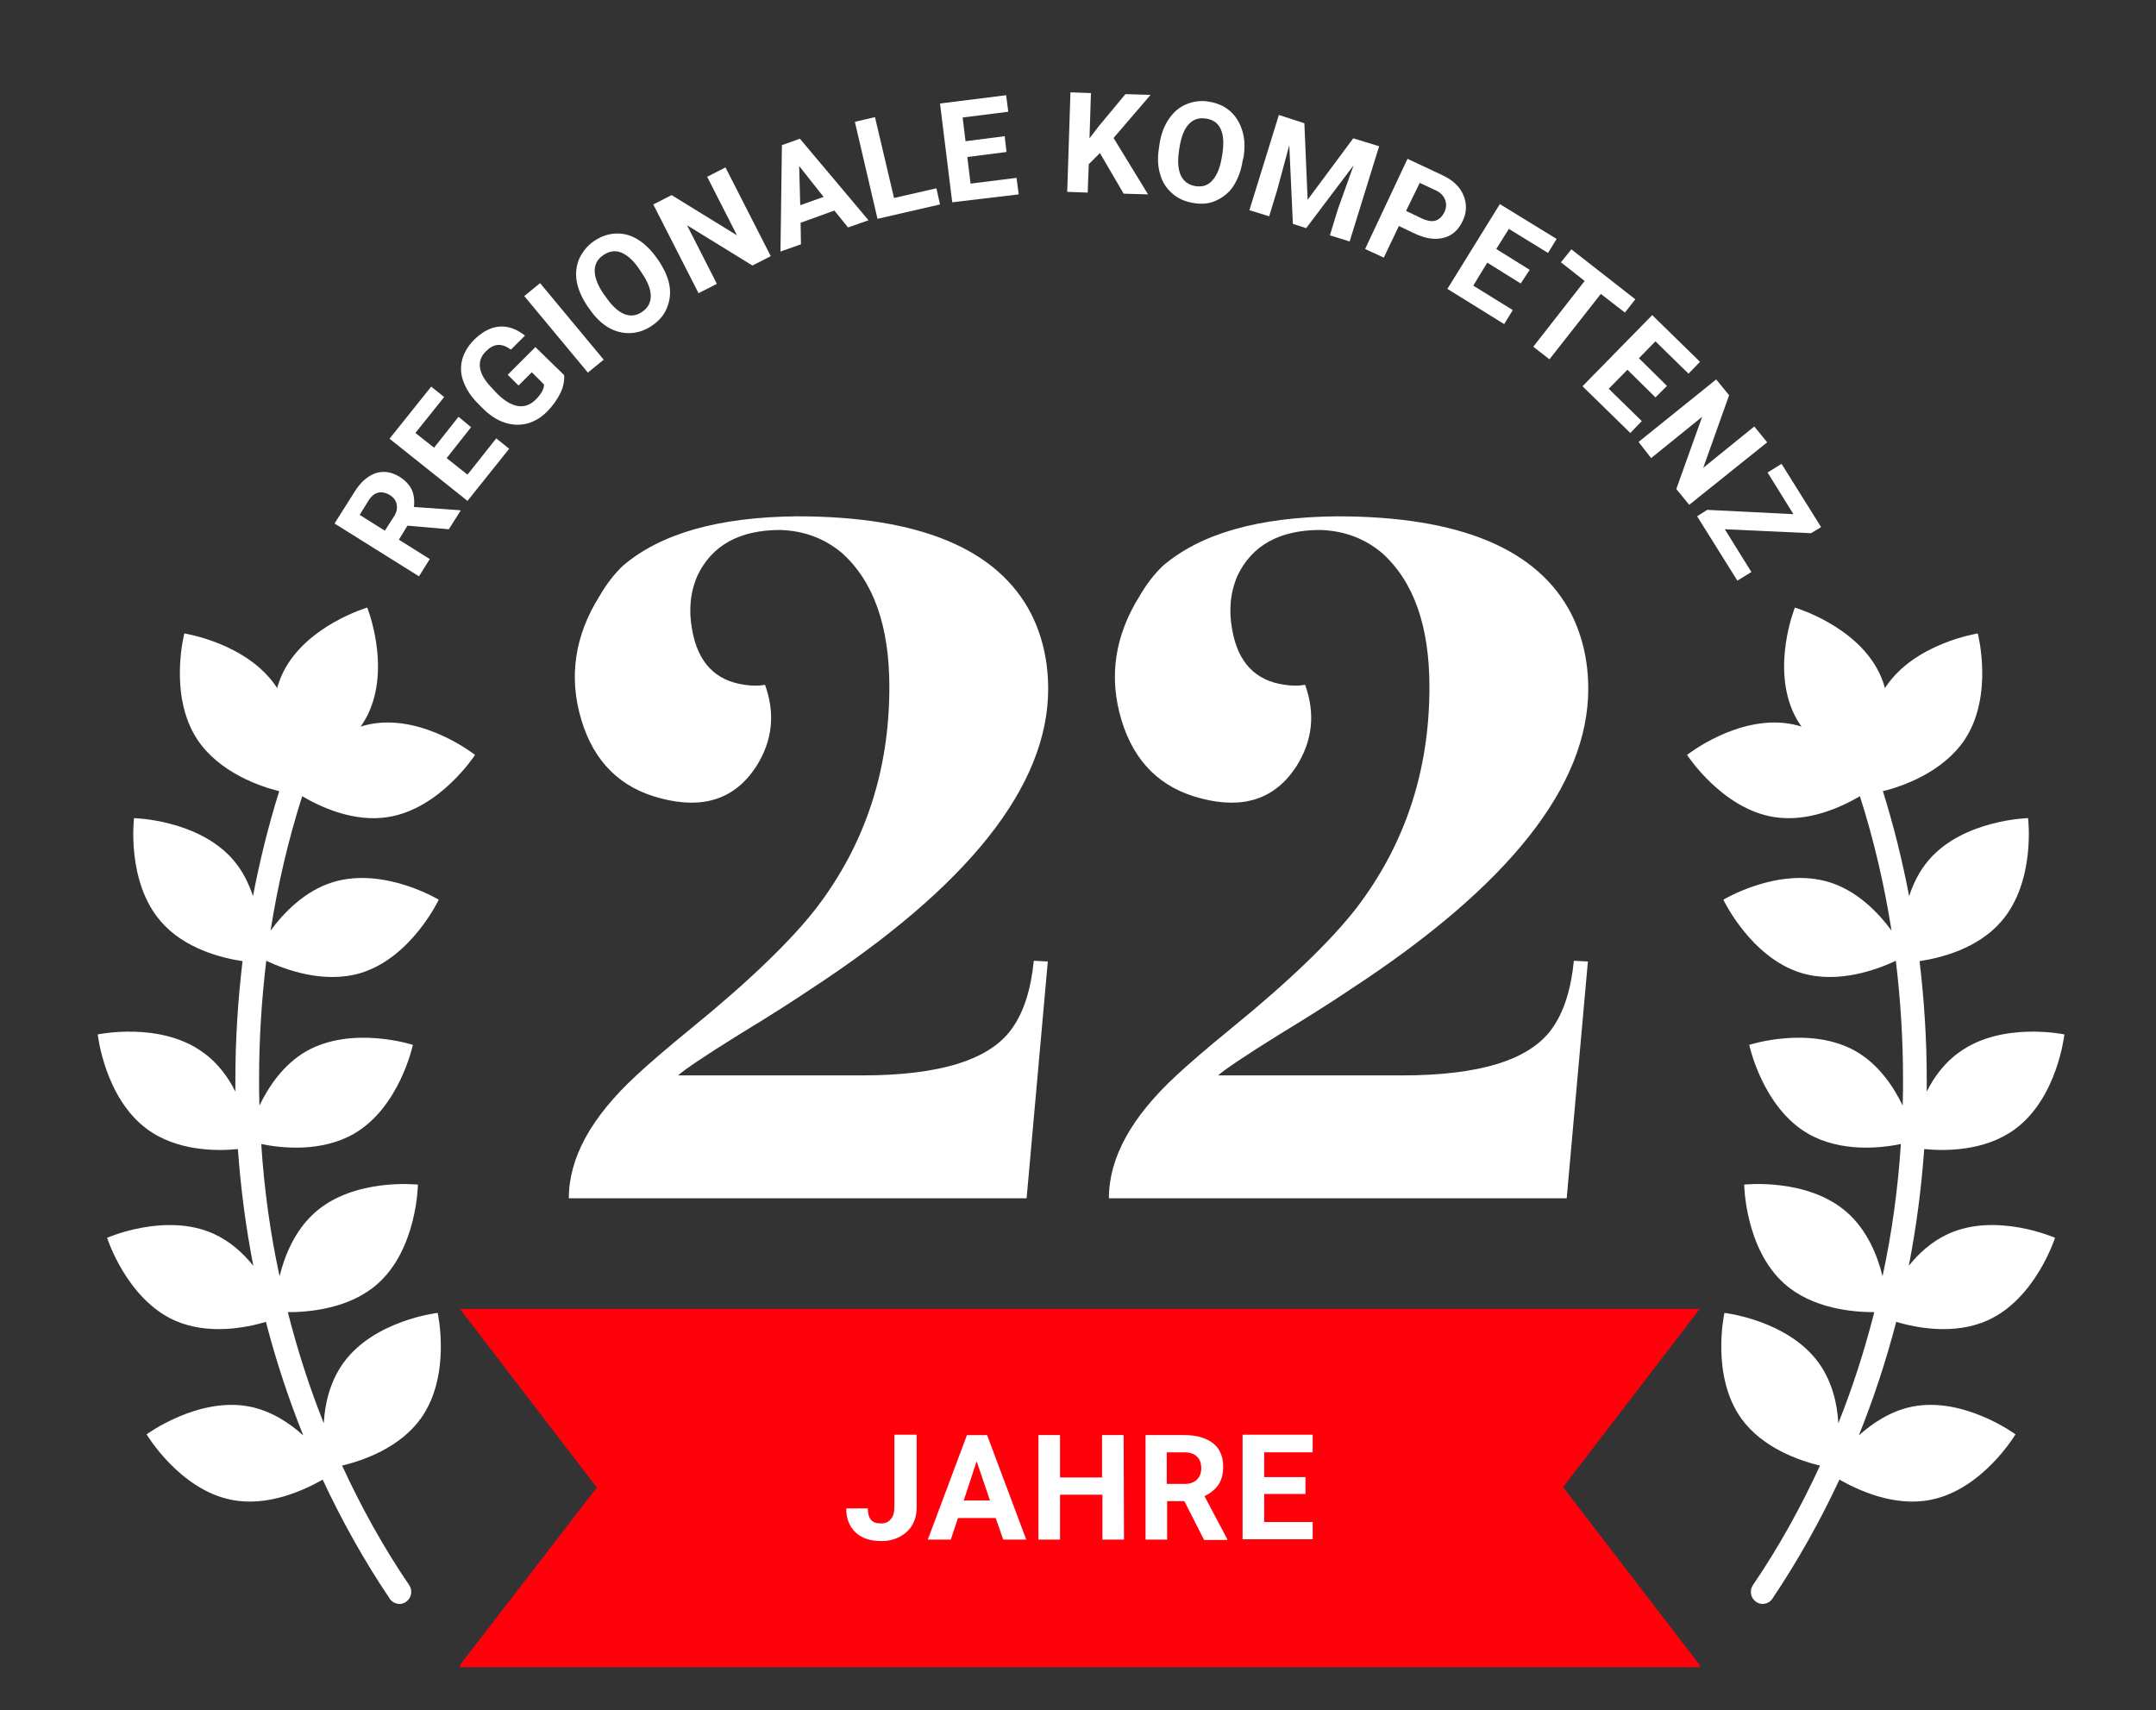
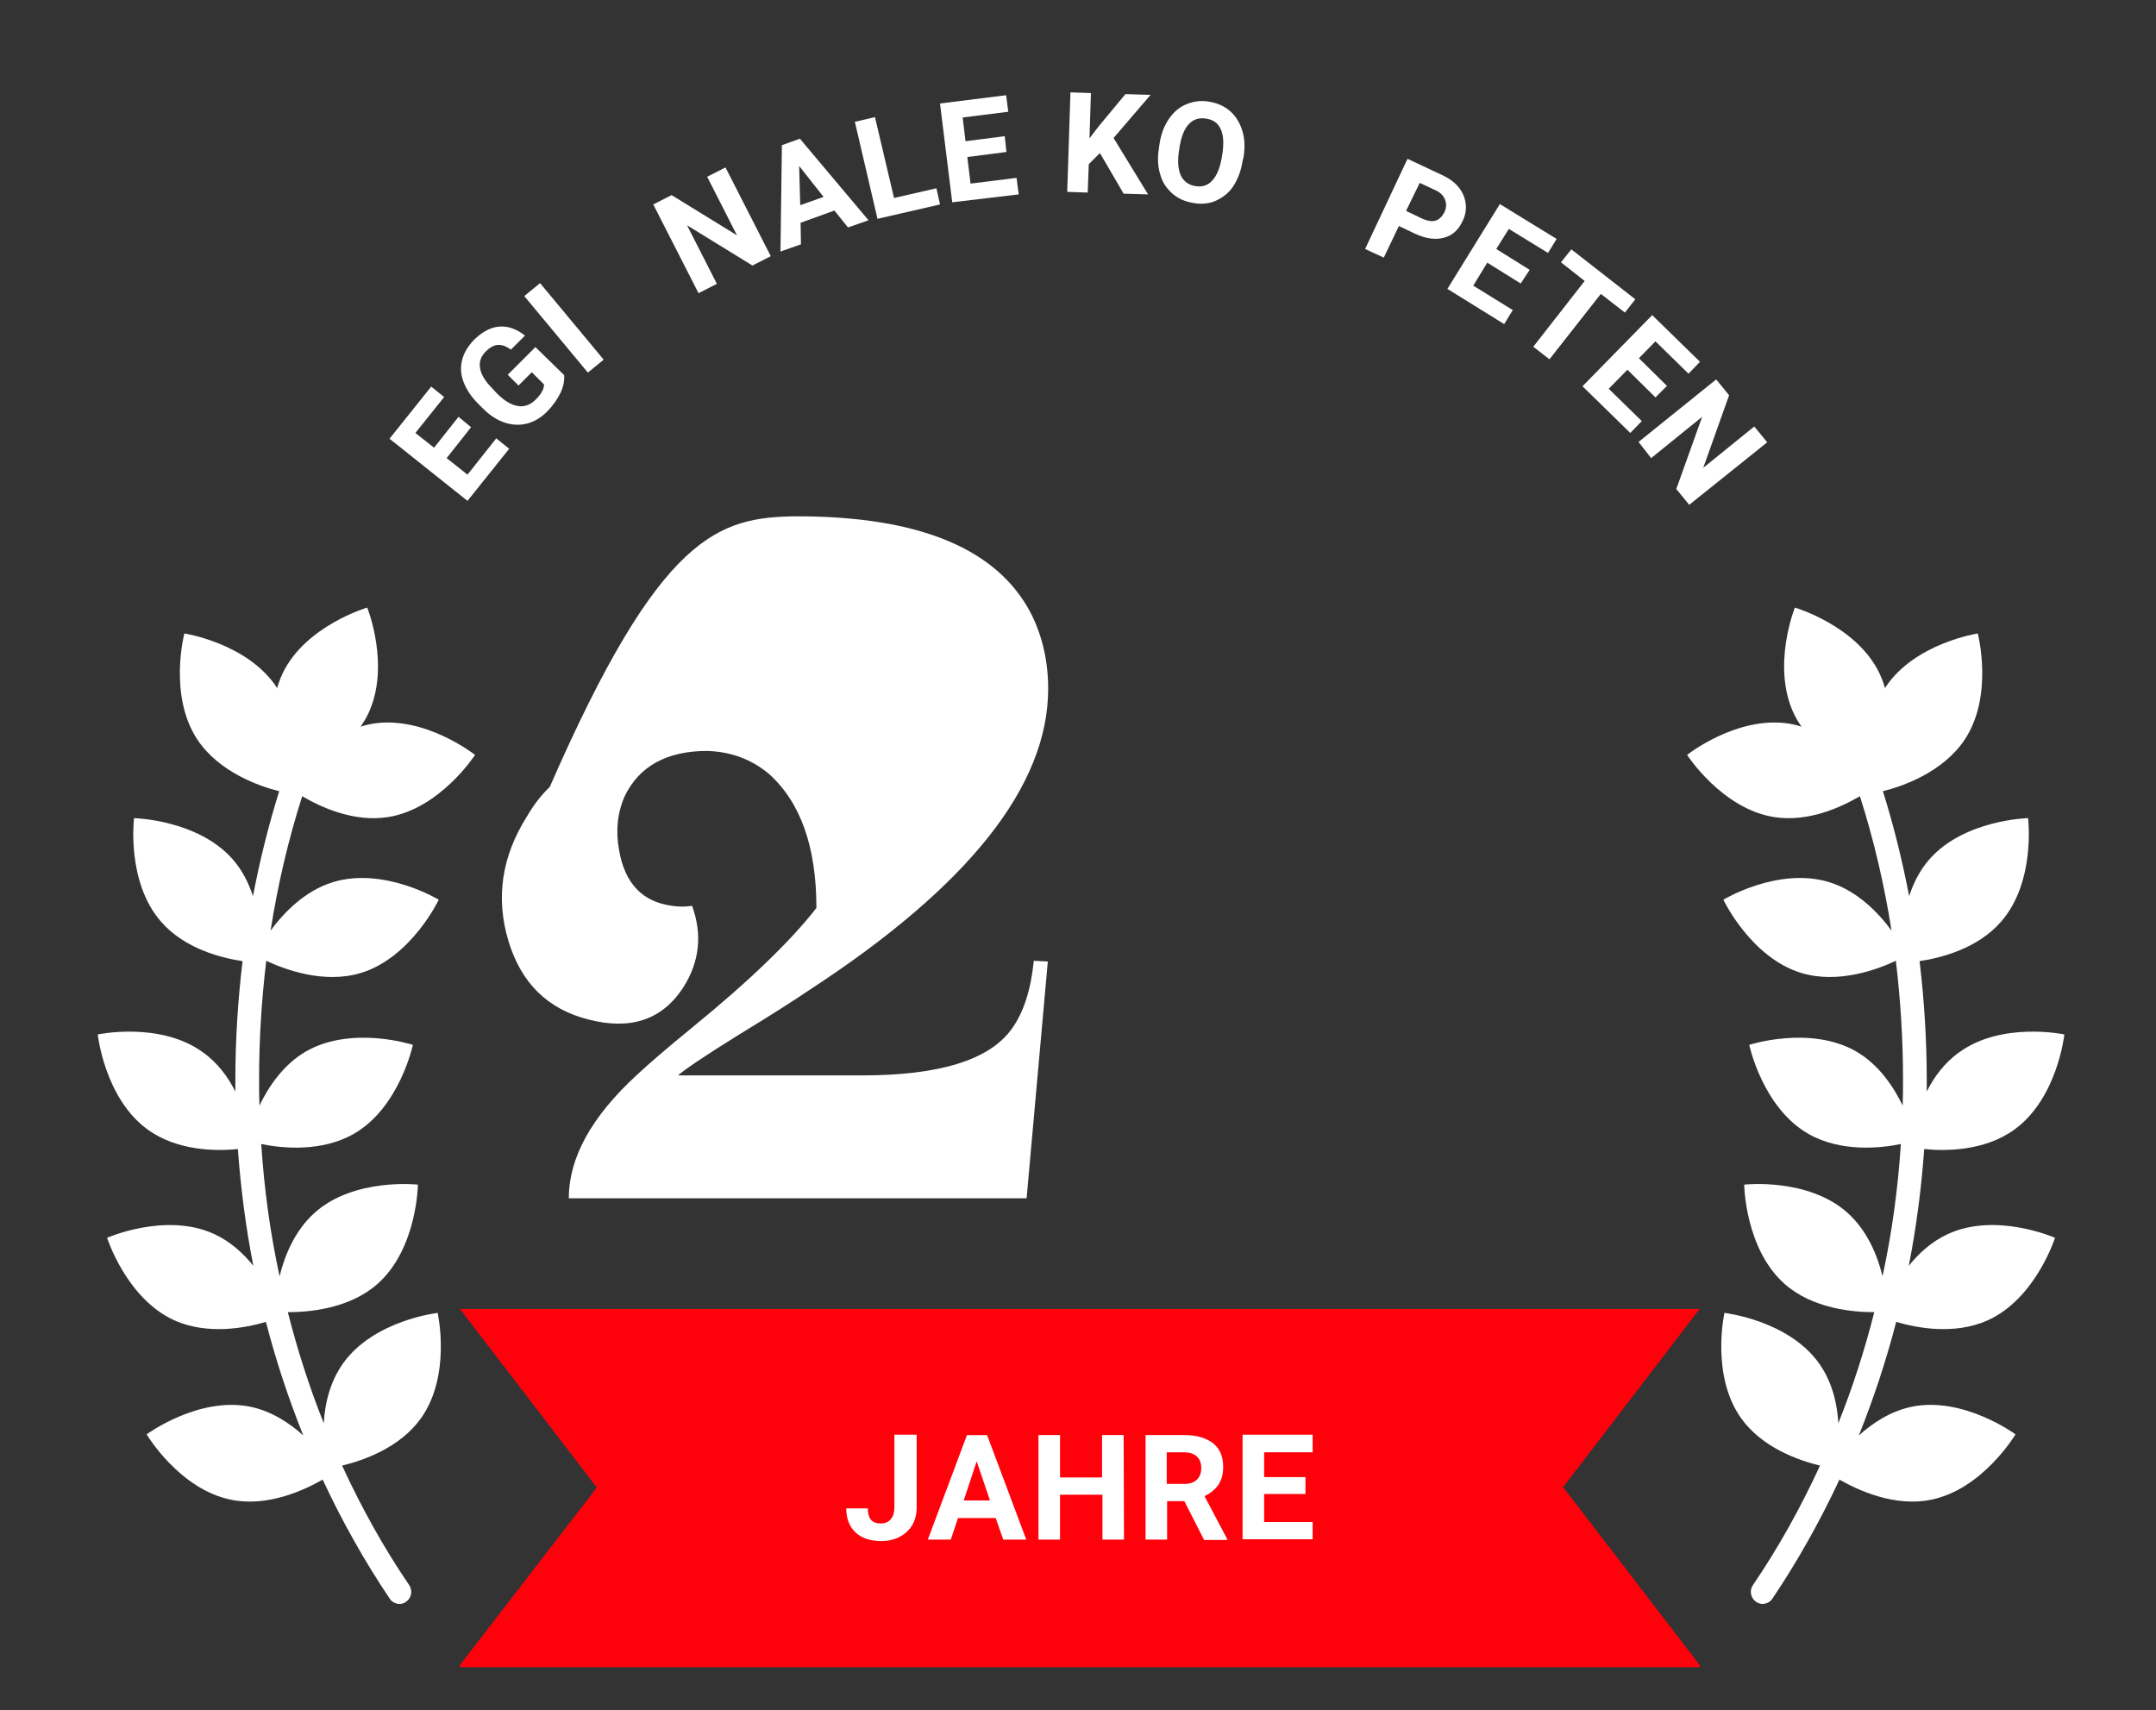
<svg xmlns="http://www.w3.org/2000/svg" version="1.1" id="Ebene_1" x="0px" y="0px" viewBox="0 0 600 476" style="enable-background:new 0 0 600 476;" xml:space="preserve">
  <rect x="0" y="0" width="600" height="476" fill="#333333" stroke="none" />
  <style type="text/css">
	.st0{fill:#FF010B;}
	.st1{fill:#FFFFFF;}
</style>
  <g id="XMLID_00000096778822288591531660000000581955023554304388_">
    <path id="XMLID_00000084501928586629152160000004801320636557435811_" class="st0" d="M473,364.3H128l38.1,49.7L128,463.4v0.6h345   v-0.6l-38-49.5L473,364.3z" />
  </g>
  <g id="XMLID_00000086692988418377419350000014873985192103483835_">
    <path id="XMLID_00000090267701846888191570000011780057721395160979_" class="st1" d="M103.8,201.4c-6.5,1.1-12.1,4.7-16.2,8.3   c-0.3-1-0.9-1.9-2-2.3c-1.5-0.6-3,0.1-3.8,1.3c-0.1-5.5-1.2-11.9-4.8-17.4c-8.1-12.3-25.7-15-25.7-15s-4.5,17.2,3.6,29.5   c6.1,9.2,17.5,13.1,22.8,14.4c-3,9.6-5.4,19.3-7.3,29.2c-1.2-3.6-2.9-7.1-5.6-10.2c-9.7-11.1-27.5-11.5-27.5-11.5   s-2.2,17.7,7.5,28.8c6.5,7.5,16.7,10.1,22.7,11c-1.3,10.9-2,21.9-2,33c0,1.1,0,2.2,0,3.3c-2-4-4.9-8-9-10.9   c-11.9-8.7-29.3-5-29.3-5s1.9,17.7,13.8,26.4c8.3,6.1,19.3,6.1,25.2,5.5c0.8,11,2.2,21.8,4.3,32.5c-2.8-3.5-6.4-6.8-11-8.9   c-13.4-6.1-29.7,1.1-29.7,1.1s5.4,17,18.8,23c9.2,4.1,19.7,2.1,25.4,0.4c2.8,10.8,6.3,21.4,10.4,31.6c-3.9-3.5-8.9-6.8-14.8-8   c-14.4-2.9-28.8,7.7-28.8,7.7s9.1,15.3,23.5,18.2c10.2,2.1,20.4-2.7,25.5-5.6c5.4,11.6,11.7,22.8,18.7,33.2   c0.6,0.9,1.7,1.4,2.7,1.4c0.6,0,1.3-0.2,1.8-0.6c1.5-1,1.9-3.1,0.9-4.6c-7.1-10.4-13.3-21.6-18.7-33.3c5.8-1.4,16-4.9,21.9-13.1   c8.6-12,4.7-29.4,4.7-29.4s-17.7,2-26.3,14c-3.7,5.2-5.1,11.3-5.4,16.7c-4-10-7.3-20.3-10-30.9c5.8,0,17.1-0.9,25-7.9   c11-9.8,11.2-27.6,11.2-27.6s-17.7-2-28.7,7.8c-5.6,5-8.4,12-9.8,17.7c-2.6-12-4.3-24.4-5.1-36.8c5.8,1.2,16.7,2.3,25.7-2.8   c12.8-7.3,16.5-24.8,16.5-24.8s-16.9-5.5-29.7,1.8c-6.4,3.7-10.5,9.9-13,15.1c-0.1-2.5-0.1-4.9-0.1-7.4c0-11.1,0.7-22.1,2-32.9   c5.1,2.4,16,6.5,26.3,3.4c14.1-4.3,21.7-20.4,21.7-20.4s-15.2-9.2-29.4-4.9c-7.9,2.4-13.8,8.6-17.4,13.5c2-12.7,4.9-25.2,8.8-37.4   c5.3,3.1,14.4,7.3,23.9,5.8c14.5-2.3,24.2-17.3,24.2-17.3S118.3,199.1,103.8,201.4z" />
    <path class="st1" d="M102.4,198.8c-2.9,5.9-8,10.2-12.6,13.1c0.6,0.4,1.2,1,1.5,1.7l-14.4-4.3c-1.2-6-1.8-14.5,1.8-22   c6.4-13.2,23.5-18.2,23.5-18.2S108.8,185.5,102.4,198.8z" />
    <path id="XMLID_00000129206812171304059490000011864790235095116162_" class="st1" d="M469.5,210.1c0,0,9.7,15,24.2,17.3   c9.5,1.5,18.6-2.7,23.9-5.8c3.9,12.2,6.8,24.7,8.8,37.4c-3.6-4.9-9.5-11.1-17.4-13.5c-14.2-4.3-29.4,4.9-29.4,4.9   s7.6,16.1,21.7,20.4c10.3,3.1,21.2-1,26.3-3.4c1.3,10.8,2,21.8,2,32.9c0,2.5,0,4.9-0.1,7.4c-2.5-5.2-6.6-11.4-13-15.1   c-12.8-7.3-29.7-1.8-29.7-1.8s3.7,17.5,16.5,24.8c9,5.1,19.9,4,25.7,2.8c-0.8,12.4-2.5,24.8-5.1,36.8c-1.4-5.7-4.2-12.7-9.8-17.7   c-11-9.8-28.7-7.8-28.7-7.8s0.2,17.8,11.2,27.6c7.9,7,19.2,7.9,25,7.9c-2.7,10.6-6,20.9-10,30.9c-0.3-5.4-1.7-11.5-5.4-16.7   c-8.6-12-26.3-14-26.3-14s-3.9,17.4,4.7,29.4c5.9,8.2,16.1,11.7,21.9,13.1c-5.4,11.7-11.6,22.9-18.7,33.3c-1,1.5-0.6,3.6,0.9,4.6   c0.5,0.4,1.2,0.6,1.8,0.6c1,0,2.1-0.5,2.7-1.4c7-10.4,13.3-21.6,18.7-33.2c5.1,2.9,15.3,7.7,25.5,5.6c14.4-2.9,23.5-18.2,23.5-18.2   s-14.4-10.6-28.8-7.7c-5.9,1.2-10.9,4.5-14.8,8c4.1-10.2,7.6-20.8,10.4-31.6c5.7,1.7,16.2,3.7,25.4-0.4c13.4-6,18.8-23,18.8-23   s-16.3-7.2-29.7-1.1c-4.6,2.1-8.2,5.4-11,8.9c2.1-10.7,3.5-21.5,4.3-32.5c5.9,0.6,16.9,0.6,25.2-5.5c11.9-8.7,13.8-26.4,13.8-26.4   s-17.4-3.7-29.3,5c-4.1,2.9-7,6.9-9,10.9c0-1.1,0-2.2,0-3.3c0-11.1-0.7-22.1-2-33c6-0.9,16.2-3.5,22.7-11   c9.7-11.1,7.5-28.8,7.5-28.8s-17.8,0.4-27.5,11.5c-2.7,3.1-4.4,6.6-5.6,10.2c-1.9-9.9-4.3-19.6-7.3-29.2   c5.3-1.3,16.7-5.2,22.8-14.4c8.1-12.3,3.6-29.5,3.6-29.5s-17.6,2.7-25.7,15c-3.6,5.5-4.7,11.9-4.8,17.4c-0.8-1.2-2.3-1.9-3.8-1.3   c-1.1,0.4-1.7,1.3-2,2.3c-4.1-3.6-9.7-7.2-16.2-8.3C483.4,199.1,469.5,210.1,469.5,210.1z" />
    <path class="st1" d="M499.3,198.8c2.9,5.9,8,10.2,12.6,13.1c-0.6,0.4-1.2,1-1.5,1.7l14.4-4.3c1.2-6,1.8-14.5-1.8-22   c-6.4-13.2-23.5-18.2-23.5-18.2S492.9,185.5,499.3,198.8z" />
  </g>
  <g>
-     <path class="st1" d="M221.8,143.7c34.2,0,55.9,9.1,65.2,27.2c3.1,6.2,4.7,13.2,4.7,20.8c0,27-22.1,54.9-66.4,83.8   c-4.6,3.1-11,7.2-19.4,12.3c-10,6.2-15.7,10.1-17.2,11.5h51.2c21.6,0,35.5-4.3,41.7-13c3.3-4.6,5.3-10.9,6.1-18.9l3.9,0.2   l-5.9,65.9h-45.8h-77.7h-3.9c0-11.3,6.3-22.7,18.9-34.3c3.1-2.9,8.3-7.4,15.4-13.2c16.2-13.2,27.7-24.4,34.6-33.3   c13.6-17.8,20.3-38.3,20.3-61.5c0-17-4.4-29.4-13.2-37.3c-4.9-4.1-10.6-6.2-17.2-6.4c-11.3,0-19,4.3-23,12.7c-2,4.6-2.5,9.6-1.5,15   c1.6,9.2,6.5,14.3,14.7,15.4c2,0.3,3.8,0.3,5.6,0c2.9,8,2.1,15.6-2.5,22.8c-5.9,9-14.7,11.9-26.5,8.8   c-11.3-2.9-18.6-10.2-22.1-21.8c-3.6-11.9-1.9-23.5,5.1-34.6c1.8-3.1,3.9-5.9,6.4-8.3C183.8,148.5,199.9,143.9,221.8,143.7z" />
+     <path class="st1" d="M221.8,143.7c34.2,0,55.9,9.1,65.2,27.2c3.1,6.2,4.7,13.2,4.7,20.8c0,27-22.1,54.9-66.4,83.8   c-4.6,3.1-11,7.2-19.4,12.3c-10,6.2-15.7,10.1-17.2,11.5h51.2c21.6,0,35.5-4.3,41.7-13c3.3-4.6,5.3-10.9,6.1-18.9l3.9,0.2   l-5.9,65.9h-45.8h-77.7h-3.9c0-11.3,6.3-22.7,18.9-34.3c3.1-2.9,8.3-7.4,15.4-13.2c16.2-13.2,27.7-24.4,34.6-33.3   c0-17-4.4-29.4-13.2-37.3c-4.9-4.1-10.6-6.2-17.2-6.4c-11.3,0-19,4.3-23,12.7c-2,4.6-2.5,9.6-1.5,15   c1.6,9.2,6.5,14.3,14.7,15.4c2,0.3,3.8,0.3,5.6,0c2.9,8,2.1,15.6-2.5,22.8c-5.9,9-14.7,11.9-26.5,8.8   c-11.3-2.9-18.6-10.2-22.1-21.8c-3.6-11.9-1.9-23.5,5.1-34.6c1.8-3.1,3.9-5.9,6.4-8.3C183.8,148.5,199.9,143.9,221.8,143.7z" />
  </g>
  <g>
-     <path class="st1" d="M113.4,146.3l-2.4,3.9l8.6,5.4l-3,4.8l-23.5-14.7l5.5-8.7c1.7-2.8,3.7-4.5,5.9-5.3c2.2-0.7,4.4-0.4,6.7,1   c1.6,1,2.7,2.2,3.4,3.6c0.6,1.4,0.8,3,0.6,4.8L128,142l0.2,0.1l-3.3,5.2L113.4,146.3z M107.1,147.7l2.5-3.9c0.8-1.2,1-2.3,0.8-3.4   c-0.2-1.1-0.8-1.9-1.9-2.6c-1.1-0.7-2.2-0.9-3.2-0.7s-2,1-2.8,2.3l-2.4,3.9L107.1,147.7z" />
    <path class="st1" d="M131.1,118.9l-6.8,8.6l5.8,4.6l8-10.1l3.6,2.9l-11.6,14.5l-21.7-17.3l11.6-14.5l3.6,2.9l-8,10l5.2,4.1l6.8-8.6   L131.1,118.9z" />
    <path class="st1" d="M157,104.4c0.1,1.6-0.2,3.3-1.1,5.1c-0.9,1.8-2.1,3.5-3.7,5.1c-1.7,1.7-3.6,2.8-5.6,3.3s-4.1,0.4-6.2-0.3   c-2.1-0.7-4.1-2-6-3.9l-1.3-1.3c-2-2-3.3-4-4.1-6.1s-0.9-4.1-0.4-6.1s1.6-3.8,3.2-5.5c2.3-2.3,4.7-3.6,7.1-3.8   c2.4-0.2,4.8,0.6,7.2,2.5l-3.9,3.9c-1.3-0.9-2.5-1.4-3.7-1.3c-1.1,0.1-2.2,0.7-3.3,1.8c-1.4,1.4-1.9,2.9-1.6,4.7   c0.3,1.8,1.5,3.7,3.5,5.7l1.2,1.3c2.1,2.1,4,3.2,5.8,3.5s3.5-0.3,5-1.8s2.3-2.9,2.3-4.2l-3.4-3.4l-3.7,3.7l-3-3l7.7-7.7L157,104.4z   " />
    <path class="st1" d="M168,100.1l-4.4,3.6l-17.7-21.3l4.4-3.6L168,100.1z" />
-     <path class="st1" d="M183.4,72.7c1.5,2.3,2.5,4.5,2.9,6.7s0.1,4.3-0.7,6.3s-2.2,3.6-4.1,4.9c-1.9,1.3-3.9,2-6,2.1s-4.2-0.4-6.1-1.5   s-3.7-2.8-5.2-5l-0.8-1.1c-1.5-2.3-2.5-4.5-2.9-6.8s-0.1-4.4,0.7-6.3c0.9-1.9,2.2-3.6,4.1-4.9c1.9-1.3,3.9-2,6-2.1s4.2,0.4,6.1,1.6   c2,1.2,3.7,2.9,5.3,5.1L183.4,72.7z M177.9,74.9c-1.6-2.4-3.3-3.9-5-4.6s-3.4-0.4-5,0.7s-2.4,2.5-2.4,4.4c0,1.8,0.8,3.9,2.4,6.3   l0.8,1.1c1.6,2.3,3.3,3.9,5,4.6s3.4,0.5,5-0.6s2.4-2.5,2.4-4.4s-0.8-3.9-2.4-6.3L177.9,74.9z" />
    <path class="st1" d="M214.5,71.3l-5.1,2.6l-18.2-11.2l8.3,16.3l-5.1,2.6l-12.6-24.7l5.1-2.6l18.2,11.2l-8.3-16.3l5.1-2.6   L214.5,71.3z" />
    <path class="st1" d="M232.2,58.6l-9.4,3.4l0.1,6l-5.7,2l0.4-29.6l5-1.8l19.1,22.7l-5.7,2L232.2,58.6z M222.7,57.1l6.5-2.3l-6.8-8.6   L222.7,57.1z" />
    <path class="st1" d="M248.8,55.1l11.8-2.7l1,4.5l-17.4,4l-6.3-27l5.6-1.3L248.8,55.1z" />
    <path class="st1" d="M280.1,42.3l-10.9,1.4l0.9,7.4l12.8-1.6l0.6,4.6L265,56.3l-3.4-27.5l18.4-2.3l0.6,4.6l-12.7,1.6l0.8,6.6   l10.9-1.4L280.1,42.3z" />
    <path class="st1" d="M306.1,42.6l-3.1,3.1l-0.3,7.9l-5.7-0.2l0.9-27.7l5.7,0.2l-0.4,12.6l2.6-3.4l7.4-8.9l7,0.2l-10.3,12l9.6,15.7   l-6.8-0.2L306.1,42.6z" />
    <path class="st1" d="M345.8,44.8c-0.4,2.7-1.3,5-2.5,6.9s-2.9,3.2-4.8,4.1s-4.1,1.1-6.4,0.7c-2.3-0.4-4.2-1.2-5.8-2.6   c-1.6-1.4-2.8-3.1-3.4-5.3c-0.7-2.2-0.8-4.6-0.4-7.2l0.2-1.4c0.4-2.7,1.3-5,2.6-6.9c1.3-1.9,2.9-3.3,4.9-4.1   c1.9-0.8,4.1-1.1,6.3-0.7c2.3,0.4,4.2,1.2,5.8,2.6c1.6,1.4,2.7,3.2,3.4,5.4c0.7,2.2,0.8,4.6,0.4,7.3L345.8,44.8z M340.2,42.7   c0.4-2.9,0.3-5.1-0.5-6.8s-2.1-2.6-4.1-2.9c-1.9-0.3-3.5,0.2-4.7,1.5c-1.3,1.3-2.1,3.4-2.6,6.2l-0.2,1.3c-0.4,2.8-0.3,5,0.5,6.8   c0.8,1.7,2.2,2.7,4.1,3s3.5-0.2,4.7-1.6c1.2-1.3,2.1-3.4,2.6-6.3L340.2,42.7z" />
-     <path class="st1" d="M363,34.3l0.9,21.3l12.7-17.1l7.2,2.2l-8.2,26.5l-5.5-1.7l2.2-7.2l4.4-12.3l-13.2,17.5l-3.7-1.2l-1-21.9   L355.4,53l-2.2,7.2l-5.5-1.7l8.2-26.5L363,34.3z" />
    <path class="st1" d="M389.3,62.9l-4.2,8.8l-5.2-2.4l11.8-25.1l9.8,4.6c1.9,0.9,3.4,2,4.5,3.4s1.7,2.9,1.9,4.5   c0.2,1.6-0.1,3.3-0.9,4.9c-1.2,2.5-2.9,4-5.3,4.6s-5,0.2-8-1.2L389.3,62.9z M391.3,58.7l4.6,2.2c1.4,0.6,2.6,0.8,3.6,0.5   s1.8-1.1,2.4-2.2c0.6-1.2,0.7-2.4,0.3-3.5c-0.4-1.1-1.2-2-2.4-2.6l-4.7-2.2L391.3,58.7z" />
    <path class="st1" d="M423.2,78.9l-9.3-5.8l-3.9,6.4l11,6.8l-2.4,3.9l-15.8-9.8l14.6-23.6l15.8,9.7l-2.4,3.9l-10.9-6.7l-3.5,5.6   l9.3,5.8L423.2,78.9z" />
    <path class="st1" d="M452.2,87l-6.7-5.2L431.2,100l-4.5-3.5L441,78.2l-6.6-5.2l2.9-3.6l17.8,13.9L452.2,87z" />
    <path class="st1" d="M460.7,110.6l-7.8-7.7l-5.2,5.3l9.2,9l-3.2,3.3l-13.3-13l19.4-19.8l13.3,13l-3.2,3.3l-9.2-9l-4.6,4.7l7.8,7.7   L460.7,110.6z" />
    <path class="st1" d="M470.1,140.5l-3.6-4.4l7.2-20.1l-14.2,11.5L456,123l21.6-17.4l3.6,4.4l-7.2,20.2l14.2-11.5l3.6,4.4   L470.1,140.5z" />
-     <path class="st1" d="M480,147.3l7.4,11.9l-3.9,2.4l-11.2-17.9l2.8-1.8l24,1.2l-7.2-11.6l3.9-2.4l11,17.6l-2.8,1.7L480,147.3z" />
  </g>
  <g>
    <path class="st1" d="M249.1,399.3h6v20.2c0,1.9-0.4,3.5-1.2,4.9s-2,2.5-3.5,3.3s-3.2,1.2-5.1,1.2c-3.1,0-5.5-0.8-7.2-2.4   s-2.6-3.8-2.6-6.7h6c0,1.4,0.3,2.5,0.9,3.2s1.5,1,2.8,1c1.1,0,2.1-0.4,2.7-1.2c0.7-0.8,1-1.9,1-3.4v-20.1H249.1z" />
    <path class="st1" d="M277.1,422.5h-10.5l-2,6h-6.4l10.9-29.1h5.6l10.9,29.1h-6.4L277.1,422.5z M268.2,417.6h7.3l-3.7-10.9   L268.2,417.6z" />
    <path class="st1" d="M312.8,428.5h-6V416H295v12.5h-6v-29.1h6v11.8h11.7v-11.8h6L312.8,428.5L312.8,428.5z" />
    <path class="st1" d="M329.6,417.8h-4.8v10.7h-6v-29.1h10.8c3.4,0,6.1,0.8,8,2.3s2.8,3.7,2.8,6.5c0,2-0.4,3.6-1.3,5   c-0.9,1.3-2.2,2.4-3.9,3.2l6.3,11.9v0.3h-6.4L329.6,417.8z M324.8,413h4.8c1.5,0,2.7-0.4,3.5-1.2c0.8-0.8,1.2-1.8,1.2-3.2   c0-1.4-0.4-2.5-1.2-3.2c-0.8-0.8-2-1.2-3.6-1.2h-4.8v8.8H324.8z" />
    <path class="st1" d="M363.3,415.8h-11.5v7.8h13.5v4.8h-19.5v-29.1h19.5v4.9h-13.5v6.9h11.5V415.8z" />
  </g>
  <g>
-     <path class="st1" d="M372.1,143.7c34.2,0,55.9,9.1,65.2,27.2c3.1,6.2,4.7,13.2,4.7,20.8c0,27-22.1,54.9-66.4,83.8   c-4.6,3.1-11,7.2-19.4,12.3c-10,6.2-15.7,10.1-17.2,11.5h51.2c21.6,0,35.5-4.3,41.7-13c3.3-4.6,5.3-10.9,6.1-18.9l3.9,0.2   l-5.9,65.9h-45.8h-77.7h-3.9c0-11.3,6.3-22.7,18.9-34.3c3.1-2.9,8.3-7.4,15.4-13.2c16.2-13.2,27.7-24.4,34.6-33.3   c13.6-17.8,20.3-38.3,20.3-61.5c0-17-4.4-29.4-13.2-37.3c-4.9-4.1-10.6-6.2-17.2-6.4c-11.3,0-19,4.3-23,12.7c-2,4.6-2.5,9.6-1.5,15   c1.6,9.2,6.5,14.3,14.7,15.4c2,0.3,3.8,0.3,5.6,0c2.9,8,2.1,15.6-2.5,22.8c-5.9,9-14.7,11.9-26.5,8.8   c-11.3-2.9-18.6-10.2-22.1-21.8c-3.6-11.9-1.9-23.5,5.1-34.6c1.8-3.1,3.9-5.9,6.4-8.3C334.1,148.5,350.2,143.9,372.1,143.7z" />
-   </g>
+     </g>
</svg>